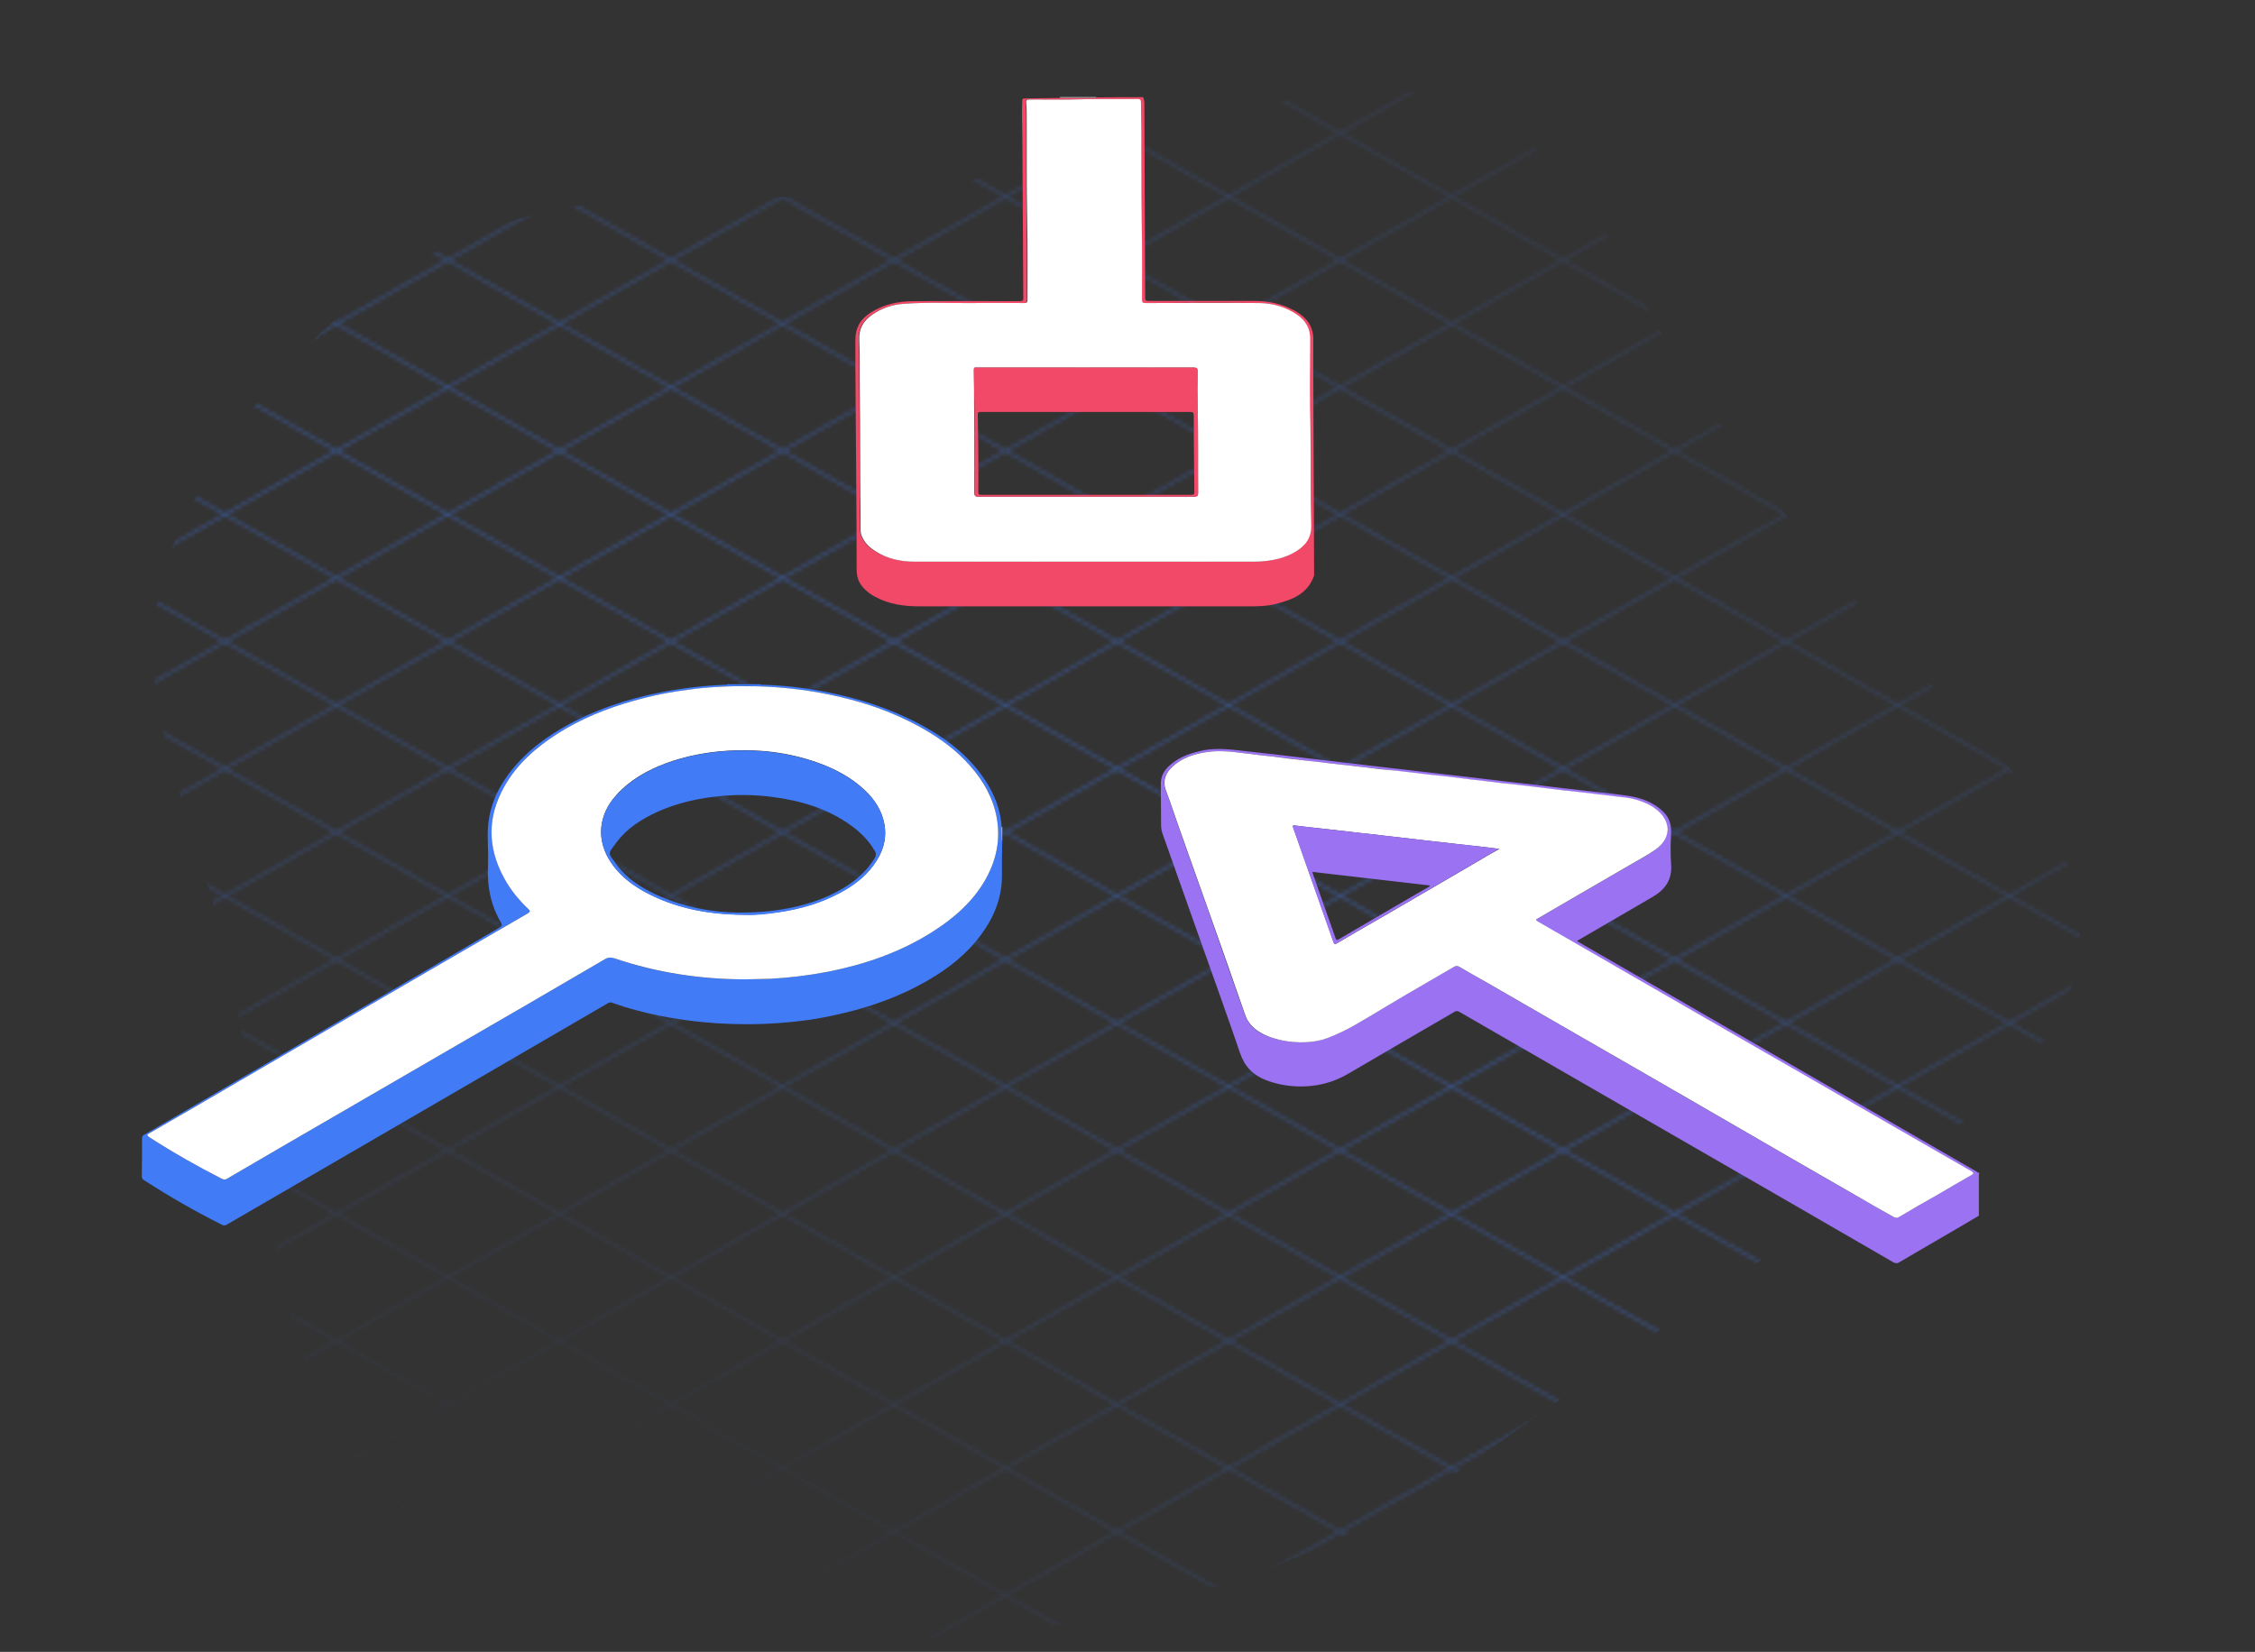
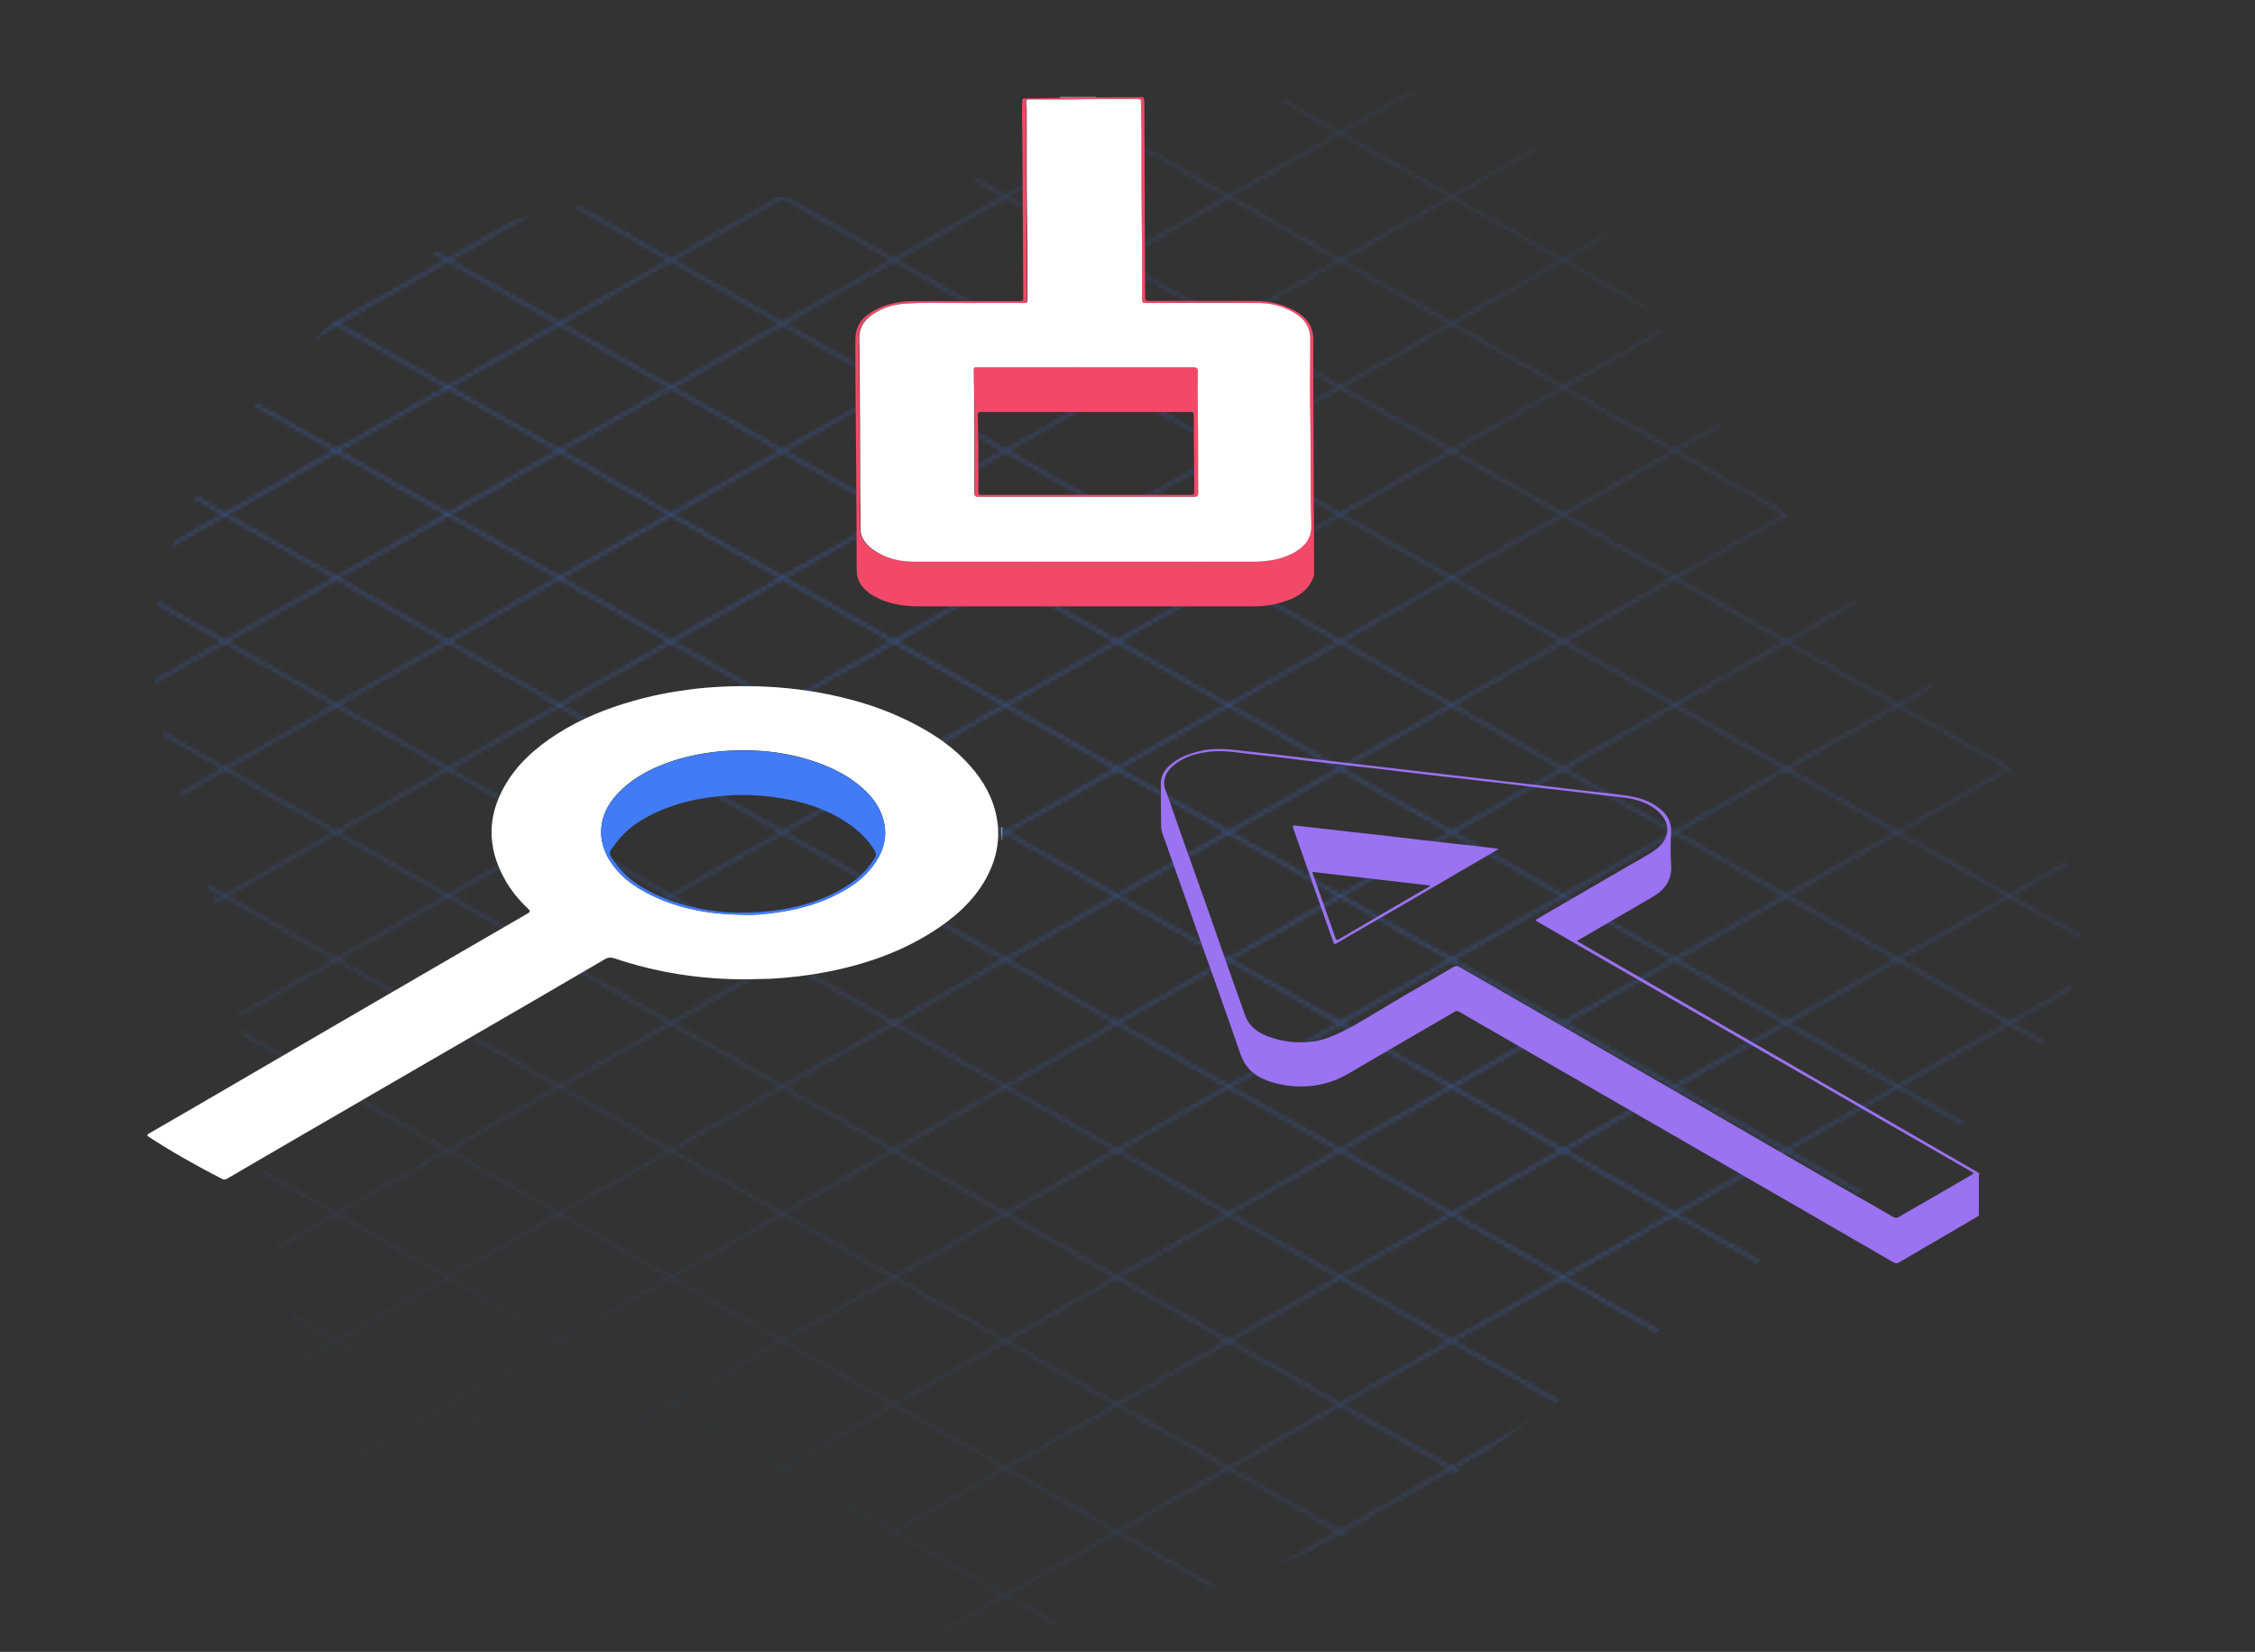
<svg xmlns="http://www.w3.org/2000/svg" width="580" height="425" viewBox="0 0 580 425" fill="none">
  <rect x="0" y="0" width="580" height="425" fill="#333333" stroke="none" />
  <mask id="mask0_515_158" style="mask-type:alpha" maskUnits="userSpaceOnUse" x="0" y="0" width="580" height="425">
    <rect width="580" height="425" fill="black" />
  </mask>
  <g mask="url(#mask0_515_158)">
    <mask id="mask1_515_158" style="mask-type:alpha" maskUnits="userSpaceOnUse" x="-230" y="-114" width="1207" height="689">
      <path d="M-200.316 214.145L402.019 557.644M-171.633 197.787L430.704 541.286M-142.951 181.429L459.387 524.93M-114.268 165.073L488.069 508.572M-85.586 148.715L516.751 492.216M-56.901 132.358L545.434 475.857M-28.219 116L574.118 459.499M0.463 99.642L602.8 443.143M29.146 83.287L631.483 426.785M57.828 66.928L660.165 410.429M86.513 50.572L688.848 394.072M115.195 34.215L717.532 377.716M143.878 17.858L746.215 361.357M172.56 1.5L774.897 344.999M201.243 -14.858L803.58 328.643M229.927 -31.214L832.262 312.285M258.609 -47.572L860.947 295.929M287.292 -63.928L889.629 279.571M315.974 -80.286L918.312 263.213M344.657 -96.644L946.994 246.857M946.994 214.143L344.655 557.644M918.311 197.785L315.972 541.286M889.63 181.429L287.29 524.93M860.946 165.071L258.607 508.572M832.264 148.715L229.925 492.216M803.582 132.357L201.24 475.858M774.898 116L172.558 459.501M746.215 99.642L143.876 443.143M717.533 83.284L115.193 426.787M688.85 66.928L86.511 410.429M660.167 50.571L57.828 394.073M631.485 34.215L29.146 377.716M602.802 17.856L0.463 361.357M574.118 1.5L-28.221 345.001M545.436 -14.858L-56.904 328.643M516.753 -31.214L-85.586 312.287M488.071 -47.572L-114.268 295.929M459.389 -63.928L-142.951 279.573M430.706 -80.286L-171.633 263.215M402.023 -96.644L-200.316 246.859M373.341 -113L975.677 230.499L373.337 574L-229 230.501L373.341 -113Z" stroke="url(#paint0_radial_515_158)" stroke-opacity="0.5" stroke-width="0.5" stroke-miterlimit="10" />
    </mask>
    <g mask="url(#mask1_515_158)">
      <path d="M507.98 187.866C547.233 227.634 543.796 262.975 497.667 293.889C451.539 324.804 412.858 351.519 381.624 374.036C350.391 396.552 312.88 411.392 269.091 418.555C225.302 425.718 176.678 419.483 123.219 399.852C69.76 380.22 71.561 313.527 60.313 255.598C49.065 197.668 23.822 172.151 52.895 123.221C81.968 74.291 122.717 50.23 175.144 51.038C227.57 51.845 275.651 44.553 319.386 29.16C363.121 13.767 395.673 26.428 417.044 67.142C438.414 107.856 468.726 148.098 507.98 187.866Z" fill="#417BF6" />
    </g>
-     <path d="M257.643 212.855C257.307 207.605 255.22 203.029 252.124 198.923C247.884 193.336 242.364 189.365 236.239 186.134C228.566 182.096 220.422 179.538 211.941 177.923C206.691 176.913 201.374 176.307 195.989 176.173C195.855 176.173 195.653 176.24 195.586 176.038H187.038C186.97 176.24 186.768 176.173 186.634 176.173C180.98 176.375 175.461 177.048 169.941 178.125C161.057 179.875 152.643 182.702 144.768 187.211C138.845 190.644 133.595 194.884 129.759 200.673C126.797 205.115 125.317 210.028 125.451 215.413C125.519 217.836 125.586 220.327 125.519 222.75C125.249 227.932 126.192 232.846 128.817 237.288C129.22 237.961 129.153 238.23 128.48 238.634C106.201 251.625 83.922 264.682 61.576 277.673C53.432 282.384 45.355 287.163 37.211 291.874C36.807 292.076 36.538 292.278 36.538 292.817C36.538 296.047 36.538 299.278 36.471 302.509C36.471 303.047 36.605 303.384 37.077 303.653C43.538 307.826 50.201 311.663 57.067 315.096C57.538 315.365 57.874 315.365 58.413 315.028C79.615 302.711 100.817 290.394 122.019 278.076C133.461 271.413 144.836 264.817 156.278 258.153C156.682 257.884 157.086 257.817 157.557 258.019C158.499 258.355 159.509 258.692 160.518 259.028C168.326 261.384 176.268 262.73 184.413 263.269C189.73 263.605 195.114 263.605 200.432 263.201C205.345 262.865 210.191 262.192 214.97 261.115C223.316 259.298 231.259 256.538 238.662 252.23C243.912 249.201 248.624 245.5 252.259 240.586C255.624 236.076 257.71 231.028 257.71 225.307C257.71 222.278 257.71 219.25 257.778 216.221C257.643 215.077 257.643 213.932 257.643 212.855ZM253.605 226.048C250.307 231.971 245.326 236.278 239.672 239.846C231.461 245.028 222.441 248.125 212.951 250.009C208.038 250.951 203.124 251.557 198.076 251.826C195.989 251.961 193.903 251.894 191.682 251.961C180.24 251.961 168.999 250.346 158.095 246.576C157.086 246.24 156.413 246.307 155.47 246.846C142.278 254.586 129.019 262.259 115.759 269.932C101.49 278.211 87.221 286.49 72.951 294.769C68.105 297.596 63.259 300.422 58.413 303.249C57.942 303.519 57.605 303.519 57.134 303.317C50.673 300.019 44.413 296.451 38.355 292.548C37.749 292.144 37.749 292.009 38.355 291.605C46.298 287.028 54.173 282.384 62.115 277.807C70.394 272.961 78.672 268.182 86.951 263.336C95.769 258.221 104.586 253.105 113.47 247.923C120.874 243.615 128.345 239.307 135.749 235C136.355 234.663 136.49 234.394 135.884 233.855C133.326 231.432 131.172 228.807 129.557 225.711C125.384 217.903 125.384 210.028 129.759 202.288C132.99 196.567 137.768 192.327 143.288 188.827C149.413 184.923 156.076 182.231 163.076 180.279C167.788 178.932 172.634 177.99 177.48 177.384C180.374 177.048 183.268 176.779 186.163 176.644C189.057 176.509 191.884 176.442 194.778 176.577C201.98 176.846 209.114 177.654 216.182 179.336C223.047 180.952 229.711 183.307 235.97 186.673C240.48 189.096 244.653 191.99 248.287 195.692C251.855 199.327 254.682 203.5 255.96 208.548C257.576 214.74 256.634 220.528 253.605 226.048Z" fill="#417BF6" />
    <path d="M257.643 212.855C257.71 212.788 257.71 212.788 257.777 212.721C257.777 213.932 257.777 215.077 257.777 216.288H257.71V216.221C257.643 215.077 257.643 213.932 257.643 212.855Z" fill="white" />
    <path d="M255.96 208.548C254.614 203.5 251.854 199.394 248.287 195.692C244.72 191.99 240.479 189.096 235.97 186.673C229.71 183.307 223.114 180.952 216.181 179.336C209.114 177.654 201.979 176.779 194.777 176.577C191.883 176.509 189.056 176.509 186.162 176.644C183.268 176.779 180.374 176.981 177.479 177.384C172.633 177.99 167.787 178.932 163.076 180.279C156.076 182.231 149.412 184.923 143.287 188.827C137.835 192.327 132.989 196.567 129.758 202.288C125.383 210.029 125.316 217.836 129.556 225.711C131.172 228.807 133.393 231.5 135.883 233.855C136.489 234.394 136.354 234.596 135.749 235C128.278 239.307 120.874 243.615 113.47 247.923C104.653 253.038 95.835 258.153 86.951 263.336C78.672 268.182 70.393 272.961 62.114 277.807C54.172 282.451 46.297 287.028 38.355 291.605C37.749 291.942 37.749 292.144 38.355 292.548C44.412 296.451 50.672 300.019 57.133 303.317C57.605 303.519 57.941 303.519 58.412 303.249C63.258 300.422 68.105 297.596 72.951 294.769C87.22 286.49 101.489 278.211 115.758 269.932C129.018 262.259 142.277 254.586 155.47 246.846C156.345 246.307 157.085 246.24 158.095 246.576C168.999 250.278 180.306 251.961 191.681 251.961C193.835 251.894 195.989 251.894 198.075 251.826C203.056 251.557 208.037 250.951 212.95 250.009C222.441 248.125 231.46 245.028 239.671 239.846C245.325 236.278 250.306 231.971 253.604 226.048C256.633 220.528 257.575 214.74 255.96 208.548ZM224.595 222.682C222.306 225.778 219.277 227.932 215.912 229.75C210.998 232.375 205.748 233.855 200.297 234.663C197.268 235.067 194.306 235.403 192.422 235.336C183.604 235.336 176.268 234.125 169.268 231.096C164.556 229.077 160.316 226.384 157.287 222.077C153.316 216.355 153.787 209.759 158.499 204.577C161.999 200.673 166.441 198.182 171.287 196.365C176.402 194.48 181.787 193.471 187.239 193.134C195.047 192.663 202.652 193.538 209.989 196.096C214.633 197.711 219.008 200 222.575 203.432C224.998 205.788 226.748 208.48 227.421 211.779C228.229 215.884 227.018 219.452 224.595 222.682Z" fill="white" />
    <path d="M227.423 211.846C226.75 208.48 225 205.788 222.576 203.5C219.009 200.067 214.702 197.779 209.99 196.163C202.586 193.605 195.048 192.73 187.24 193.202C181.788 193.538 176.404 194.548 171.288 196.432C166.442 198.25 162.067 200.74 158.5 204.644C153.788 209.827 153.317 216.423 157.288 222.144C160.317 226.452 164.557 229.077 169.269 231.163C176.269 234.192 183.673 235.403 192.423 235.403C194.307 235.471 197.269 235.202 200.298 234.73C205.75 233.923 211 232.442 215.913 229.817C219.278 228.067 222.307 225.846 224.596 222.75C227.019 219.452 228.23 215.884 227.423 211.846ZM224.932 220.865C222.98 224.028 220.355 226.384 217.259 228.269C212.278 231.365 206.759 233.048 201.038 233.99C197.807 234.528 194.509 234.798 189.865 234.798C183.404 234.73 175.865 233.452 168.73 230.153C164.894 228.336 161.327 226.115 158.769 222.682C156.211 219.182 156.211 219.923 158.702 216.557C161.394 212.99 165.096 210.702 169.067 208.884C174.115 206.596 179.5 205.384 185.019 204.846C189.596 204.375 194.173 204.442 198.75 205.048C205.952 205.99 212.817 208.009 218.807 212.317C221.23 214.067 223.317 216.086 224.865 218.711C225.403 219.452 225.403 220.057 224.932 220.865Z" fill="#417BF6" />
    <path d="M508.436 301.459C474.714 282.006 441.06 262.554 407.405 243.169C406.799 242.832 406.261 242.496 405.588 242.092C405.924 241.89 406.126 241.756 406.396 241.621C412.588 238.054 418.713 234.419 424.906 230.851C428.204 228.967 430.156 226.409 429.819 222.303C429.617 219.611 429.685 216.918 429.819 214.226C429.886 212.14 429.348 210.389 427.867 208.909C425.444 206.486 422.348 205.341 419.05 204.803C416.155 204.332 413.194 204.062 410.232 203.726C404.915 203.12 399.53 202.514 394.213 201.841C389.434 201.303 384.587 200.764 379.808 200.159C374.962 199.62 370.116 199.014 365.27 198.476C360.423 197.937 355.645 197.332 350.798 196.793C345.481 196.187 340.096 195.514 334.779 194.908C329.932 194.303 325.019 193.764 320.105 193.226C316.74 192.822 313.307 192.418 309.942 192.956C306.576 193.63 303.48 194.572 300.922 196.86C299.441 198.139 298.566 199.687 298.566 201.639C298.566 205.139 298.634 208.707 298.634 212.207C298.634 213.015 298.768 213.822 299.038 214.563C302.336 223.851 305.634 233.207 308.932 242.496C312.297 251.987 315.73 261.477 318.961 270.968C320.173 274.468 322.327 276.622 325.625 277.901C328.25 278.91 330.875 279.381 333.702 279.516C338.413 279.651 342.721 278.641 346.827 276.218C355.846 270.9 365 265.65 374.087 260.333C374.558 260.064 374.895 260.064 375.366 260.333C393.607 270.833 411.848 281.401 430.088 291.901C449.07 302.805 467.983 313.776 486.965 324.748C487.57 325.084 487.974 325.084 488.513 324.748C492.417 322.459 496.321 320.171 500.157 317.949C503.119 316.267 506.013 314.517 508.975 312.767V302.334C508.975 302.199 508.975 301.997 509.109 301.93V301.795C508.84 301.795 508.638 301.593 508.436 301.459ZM507.09 302.266C504.061 304.016 501.032 305.834 497.936 307.584C494.772 309.468 491.542 311.219 488.378 313.103C487.84 313.44 487.503 313.372 486.965 313.103C483.397 311.017 479.83 308.997 476.262 306.978C471.08 304.016 465.897 300.988 460.714 298.026C451.493 292.709 442.271 287.324 433.05 282.006C424.233 276.891 415.348 271.843 406.53 266.727C398.318 262.016 390.107 257.237 381.895 252.525C379.741 251.246 377.52 250.035 375.299 248.756C374.76 248.419 374.424 248.486 373.885 248.756C369.645 251.246 365.404 253.737 361.164 256.16C354.164 260.266 349.116 263.564 345.279 265.381C341.846 266.996 340.365 267.468 339.086 267.737C337.538 268.073 332.356 268.881 326.567 266.795C324.211 265.987 322.192 264.775 320.846 262.554C320.442 261.881 320.24 261.208 319.971 260.467C316.874 251.785 313.846 243.102 310.817 234.419C308.259 227.217 305.701 220.015 303.143 212.813C301.999 209.649 300.99 206.418 299.778 203.255C298.836 200.697 299.98 198.61 301.461 197.264C303.951 194.976 307.047 193.966 310.345 193.495C313.509 193.024 316.605 193.36 319.701 193.764C322.259 194.101 324.817 194.37 327.307 194.639C329.865 194.908 332.423 195.245 334.981 195.581C337.538 195.918 340.029 196.12 342.587 196.457C345.615 196.793 348.577 197.13 351.539 197.466C354.029 197.735 356.52 198.005 359.01 198.341C362.039 198.678 365.068 199.082 368.097 199.418C370.116 199.687 372.203 199.889 374.222 200.091C376.847 200.428 379.405 200.697 382.03 201.034C384.587 201.303 387.145 201.572 389.703 201.909C392.665 202.245 395.626 202.649 398.655 202.985C401.213 203.255 403.771 203.524 406.328 203.861C409.29 204.197 412.251 204.601 415.28 204.937C417.165 205.139 419.05 205.274 420.8 205.812C423.492 206.553 425.915 207.764 427.665 210.053C428.406 211.063 428.81 212.207 428.877 213.486C428.742 215.774 427.463 217.39 425.713 218.669C423.559 220.217 421.136 221.428 418.848 222.774C414.002 225.601 409.088 228.428 404.242 231.255C401.415 232.938 398.52 234.553 395.693 236.236C394.886 236.707 394.818 236.775 395.626 237.246C400.338 239.938 405.049 242.698 409.761 245.39C414.473 248.083 419.117 250.775 423.761 253.467C428.81 256.362 433.79 259.256 438.839 262.15C443.887 265.044 448.868 267.939 453.916 270.833C458.695 273.593 463.474 276.352 468.32 279.112C472.964 281.804 477.609 284.497 482.186 287.122C487.234 290.016 492.215 292.91 497.263 295.805C500.561 297.689 503.859 299.574 507.09 301.459C507.763 301.795 507.628 301.997 507.09 302.266Z" fill="#9B72F2" />
-     <path d="M507.159 301.391C503.861 299.507 500.563 297.622 497.332 295.737C492.284 292.843 487.303 289.949 482.254 287.055C477.61 284.362 473.033 281.737 468.389 279.045C463.61 276.285 458.831 273.525 453.985 270.766C448.936 267.871 443.956 264.977 438.907 262.083C433.859 259.189 428.878 256.294 423.83 253.4C419.186 250.708 414.474 248.015 409.83 245.323C405.118 242.631 400.407 239.871 395.695 237.179C394.887 236.707 394.887 236.64 395.762 236.169C398.589 234.486 401.484 232.871 404.311 231.188C409.157 228.361 414.07 225.534 418.917 222.707C421.205 221.361 423.561 220.149 425.782 218.601C427.532 217.322 428.811 215.774 428.946 213.418C428.878 212.14 428.474 210.995 427.734 209.986C425.984 207.697 423.561 206.553 420.869 205.745C419.051 205.207 417.167 205.072 415.349 204.87C412.388 204.534 409.426 204.13 406.397 203.793C403.839 203.524 401.282 203.255 398.724 202.918C395.762 202.582 392.801 202.178 389.772 201.841C387.214 201.572 384.656 201.303 382.099 200.966C379.473 200.697 376.916 200.36 374.291 200.024C372.204 199.755 370.185 199.553 368.166 199.351C365.137 199.014 362.108 198.61 359.079 198.274C356.521 198.072 354.031 197.803 351.54 197.466C348.579 197.13 345.617 196.793 342.588 196.457C340.03 196.12 337.473 195.851 334.982 195.581C332.492 195.312 329.867 194.976 327.309 194.639C324.818 194.37 322.261 194.101 319.77 193.764C316.674 193.36 313.578 193.024 310.414 193.495C307.116 193.966 304.02 194.976 301.53 197.264C300.049 198.61 298.904 200.697 299.847 203.255C301.058 206.418 302.068 209.649 303.212 212.813C305.77 220.015 308.328 227.217 310.885 234.419C313.982 243.102 317.011 251.785 320.04 260.467C320.309 261.141 320.511 261.881 320.915 262.554C322.261 264.708 324.28 265.92 326.636 266.795C332.424 268.881 337.607 268.073 339.155 267.737C340.501 267.468 341.915 266.996 345.348 265.381C349.117 263.564 354.233 260.266 361.233 256.16C365.473 253.669 369.714 251.246 373.954 248.756C374.425 248.486 374.829 248.419 375.368 248.756C377.521 250.035 379.743 251.246 381.964 252.525C390.176 257.237 398.387 262.016 406.599 266.727C415.417 271.843 424.301 276.891 433.119 282.006C442.34 287.324 451.562 292.709 460.783 298.026C465.966 300.988 471.148 304.016 476.331 306.978C479.899 309.065 483.466 311.084 487.033 313.103C487.505 313.372 487.908 313.44 488.447 313.103C491.61 311.219 494.774 309.401 498.005 307.584C501.034 305.834 504.063 304.016 507.159 302.266C507.63 301.997 507.765 301.795 507.159 301.391ZM379.945 221.697C375.098 224.524 370.252 227.351 365.406 230.178C359.887 233.409 354.434 236.573 348.915 239.736C347.232 240.746 345.55 241.688 343.867 242.698C343.328 243.034 343.127 242.832 342.992 242.361C340.838 236.236 338.684 230.111 336.53 223.986C335.251 220.351 333.973 216.717 332.694 213.082C332.424 212.341 332.492 212.274 333.299 212.409C335.453 212.678 337.675 212.947 339.828 213.149C342.386 213.418 344.944 213.755 347.502 214.024C349.521 214.293 351.607 214.495 353.627 214.697C355.713 214.967 357.8 215.236 359.954 215.438C362.04 215.707 364.127 215.909 366.281 216.178C368.839 216.447 371.464 216.784 374.021 217.053C376.041 217.322 378.127 217.524 380.147 217.726C381.897 217.928 383.647 218.13 385.666 218.399C383.579 219.544 381.762 220.62 379.945 221.697Z" fill="white" />
    <path d="M380.077 217.726C378.058 217.457 375.972 217.255 373.952 217.053C371.395 216.784 368.77 216.447 366.212 216.178C364.125 215.909 362.039 215.707 359.885 215.438C357.798 215.168 355.712 214.966 353.558 214.697C351.538 214.495 349.452 214.226 347.433 214.024C344.875 213.755 342.317 213.418 339.759 213.149C337.605 212.88 335.384 212.678 333.23 212.409C332.423 212.341 332.355 212.341 332.625 213.082C333.903 216.716 335.182 220.351 336.461 223.986C338.615 230.111 340.769 236.236 342.923 242.361C343.125 242.9 343.327 243.034 343.798 242.698C345.481 241.688 347.163 240.746 348.846 239.736C354.365 236.573 359.885 233.342 365.337 230.178C370.183 227.351 375.029 224.524 379.876 221.697C381.693 220.62 383.51 219.611 385.529 218.399C383.578 218.13 381.827 217.928 380.077 217.726ZM363.654 230.38C357.192 234.15 350.798 237.852 344.404 241.621C343.798 241.957 343.663 241.89 343.461 241.217C341.577 235.832 339.625 230.448 337.74 224.995C337.673 224.794 337.605 224.592 337.538 224.322C347.634 225.467 357.731 226.678 367.76 227.822C367.76 227.89 367.76 227.957 367.76 228.024C366.414 228.765 365.068 229.573 363.654 230.38Z" fill="#9B72F2" />
    <path d="M294.002 25C294.271 25.538 294.339 26.075 294.339 26.68C294.406 38.107 294.406 49.6 294.473 61.027C294.473 66.202 294.54 71.445 294.54 76.62C294.54 77.225 294.675 77.427 295.348 77.427C304.43 77.427 313.579 77.427 322.661 77.427C326.294 77.427 329.725 78.166 332.954 79.914C333.358 80.115 333.762 80.384 334.165 80.653C335.444 81.527 336.385 82.535 336.991 83.745C337.798 85.358 337.798 86.837 337.798 87.442C337.731 90.668 337.865 114.798 338 148.069C336.318 152.908 332.214 154.387 327.774 155.462C325.823 155.933 323.805 156 321.787 156C293.33 156 264.872 156 236.482 156C232.513 156 228.678 155.462 225.18 153.58C223.969 152.975 222.893 152.169 222.018 151.161C220.807 149.816 220.336 148.338 220.336 146.523C220.336 137.718 220.269 128.913 220.202 120.108C220.135 109.219 220 98.33 220 87.509C220 84.283 221.345 82.065 223.902 80.451C227.266 78.301 231.033 77.494 234.935 77.494C244.017 77.427 253.166 77.494 262.249 77.494C263.123 77.494 263.258 77.225 263.19 76.486C263.123 64.589 263.056 52.692 262.989 40.862C262.989 36.964 262.921 32.998 262.854 29.1C262.854 28.025 262.921 26.949 262.921 25.874C262.921 25.471 263.056 25.336 263.46 25.336C266.487 25.269 269.514 25.269 272.542 25.202C275.502 25.202 278.529 25.202 281.489 25.202C281.624 25.202 281.758 25.202 281.826 25.067C285.929 25 289.966 25 294.002 25ZM279.269 144.506C293.397 144.506 307.525 144.506 321.652 144.506C322.796 144.506 323.94 144.506 325.083 144.372C327.842 144.103 330.532 143.431 332.954 142.02C335.578 140.474 337.193 138.457 337.125 135.164C336.924 127.031 337.125 118.831 336.924 110.698C336.789 102.834 336.856 95.037 336.856 87.173C336.856 84.484 335.713 82.535 333.627 81.056C330.667 78.973 327.303 78.032 323.805 77.965C314.05 77.83 304.295 77.897 294.54 77.965C293.868 77.965 293.666 77.83 293.599 77.091C293.531 70.706 293.599 64.253 293.531 57.868C293.33 47.382 293.599 36.897 293.33 26.412C293.33 25.672 293.128 25.471 292.388 25.471C286.669 25.538 280.951 25.403 275.233 25.605C271.667 25.739 268.169 25.605 264.603 25.605C263.998 25.605 263.729 25.739 263.796 26.412C263.863 27.151 263.93 27.823 263.93 28.562C263.998 37.972 263.863 47.382 264.065 56.792C264.2 63.581 264.065 70.369 264.132 77.158C264.132 77.83 263.93 77.965 263.325 77.965C259.019 77.965 254.714 77.897 250.408 77.965C244.353 78.032 238.299 77.696 232.311 78.166C229.418 78.368 226.66 79.309 224.171 80.989C221.951 82.535 220.74 84.552 220.875 87.375C221.076 91.811 220.942 96.247 221.009 100.616C221.144 111.37 221.009 122.191 221.211 132.946C221.211 134.088 221.211 135.231 221.211 136.306C221.211 136.777 221.278 137.18 221.413 137.651C222.086 139.533 223.431 140.81 225.046 141.818C228.14 143.7 231.571 144.439 235.07 144.506C249.87 144.574 264.603 144.506 279.269 144.506Z" fill="#F24968" />
    <path d="M281.961 25C281.893 25.134 281.759 25.134 281.624 25.134C278.664 25.134 275.637 25.134 272.677 25.134C272.677 25.067 272.677 25 272.609 25C275.704 25 278.799 25 281.961 25Z" fill="white" />
    <path d="M279.268 144.506C264.602 144.506 249.869 144.506 235.203 144.506C231.638 144.506 228.207 143.767 225.179 141.818C223.565 140.81 222.219 139.533 221.546 137.651C221.412 137.247 221.345 136.777 221.345 136.306C221.345 135.164 221.345 134.021 221.345 132.946C221.143 122.191 221.277 111.37 221.143 100.616C221.075 96.18 221.21 91.743 221.008 87.374C220.874 84.552 222.085 82.535 224.305 80.989C226.727 79.309 229.485 78.368 232.445 78.166C238.5 77.696 244.554 78.032 250.542 77.965C254.847 77.897 259.153 77.965 263.459 77.965C264.064 77.965 264.266 77.83 264.266 77.158C264.266 70.369 264.333 63.581 264.199 56.792C263.997 47.382 264.131 37.972 264.064 28.562C264.064 27.823 263.997 27.151 263.93 26.412C263.862 25.739 264.131 25.605 264.737 25.605C268.302 25.605 271.801 25.672 275.366 25.605C281.085 25.403 286.803 25.538 292.521 25.471C293.261 25.471 293.463 25.672 293.463 26.412C293.665 36.897 293.463 47.382 293.665 57.868C293.8 64.253 293.732 70.706 293.732 77.091C293.732 77.83 293.934 77.965 294.674 77.965C304.429 77.965 314.184 77.897 323.939 77.965C327.437 78.032 330.801 78.973 333.761 81.056C335.846 82.535 336.99 84.484 336.99 87.173C336.923 95.037 336.855 102.834 337.057 110.698C337.192 118.831 336.99 127.031 337.259 135.164C337.326 138.457 335.712 140.474 333.088 142.019C330.666 143.431 328.042 144.103 325.217 144.372C324.073 144.506 322.93 144.506 321.786 144.506C307.524 144.506 293.396 144.506 279.268 144.506ZM279.335 94.566C270.119 94.566 260.969 94.566 251.753 94.566C250.34 94.566 250.475 94.365 250.475 95.844C250.542 98.599 250.542 101.288 250.542 104.044C250.676 111.639 250.609 119.167 250.609 126.762C250.609 127.501 250.811 127.77 251.551 127.77C270.052 127.77 288.619 127.77 307.12 127.77C307.86 127.77 308.129 127.568 308.129 126.829C308.062 119.57 308.196 112.378 307.994 105.119C307.927 101.96 307.927 98.734 307.994 95.507C307.994 94.768 307.793 94.566 307.053 94.566C297.836 94.566 288.619 94.566 279.335 94.566Z" fill="white" />
    <path d="M279.336 94.567C288.62 94.567 297.837 94.567 307.121 94.567C307.861 94.567 308.062 94.768 308.062 95.507C307.995 98.734 307.995 101.893 308.062 105.119C308.264 112.378 308.13 119.57 308.197 126.829C308.197 127.636 307.995 127.77 307.188 127.77C288.687 127.77 270.119 127.77 251.619 127.77C250.812 127.77 250.677 127.569 250.677 126.762C250.677 119.167 250.744 111.639 250.61 104.044C250.542 101.288 250.542 98.599 250.542 95.844C250.542 94.298 250.341 94.567 251.821 94.567C260.97 94.567 270.119 94.567 279.336 94.567ZM279.403 127.3C288.418 127.3 297.433 127.3 306.448 127.3C307.053 127.3 307.188 127.165 307.188 126.56C307.121 124.073 307.188 121.654 307.121 119.167C307.053 115.067 307.053 111.034 307.053 106.934C307.053 106.127 306.851 105.993 306.111 105.993C290.167 105.993 274.223 105.993 258.346 105.993C256.261 105.993 254.243 105.993 252.157 105.993C251.619 105.993 251.484 106.127 251.484 106.665C251.552 109.354 251.552 112.042 251.619 114.731C251.619 118.629 251.686 122.595 251.619 126.493C251.619 127.165 251.753 127.3 252.426 127.3C261.441 127.3 270.389 127.3 279.403 127.3Z" fill="#F24968" />
  </g>
  <defs>
    <radialGradient id="paint0_radial_515_158" cx="0" cy="0" r="1" gradientUnits="userSpaceOnUse" gradientTransform="translate(159.404 420.796) rotate(-52.653) scale(548.666 796.74)">
      <stop offset="0.06" stop-color="#417BF6" stop-opacity="0" />
      <stop offset="0.466" stop-color="#417BF6" />
      <stop offset="0.952" stop-color="#417BF6" stop-opacity="0" />
    </radialGradient>
  </defs>
</svg>